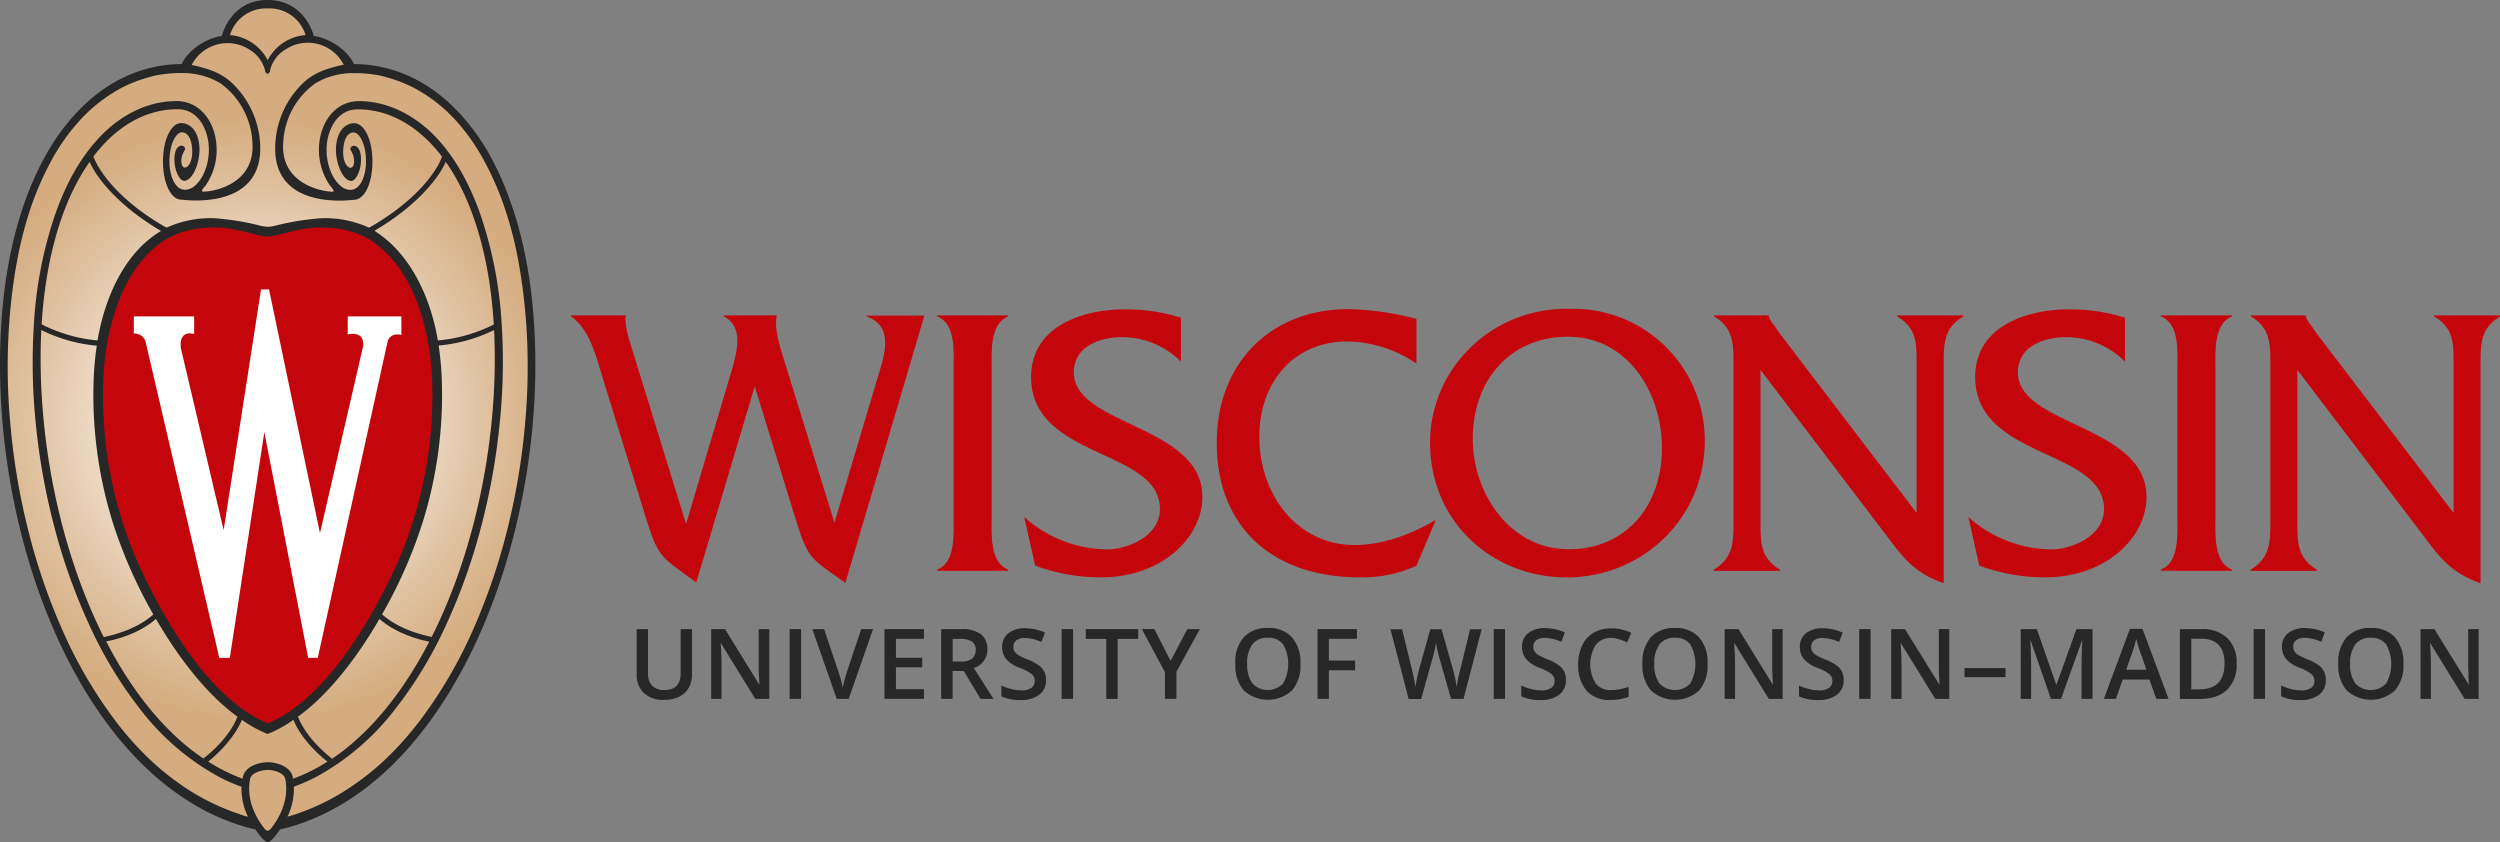
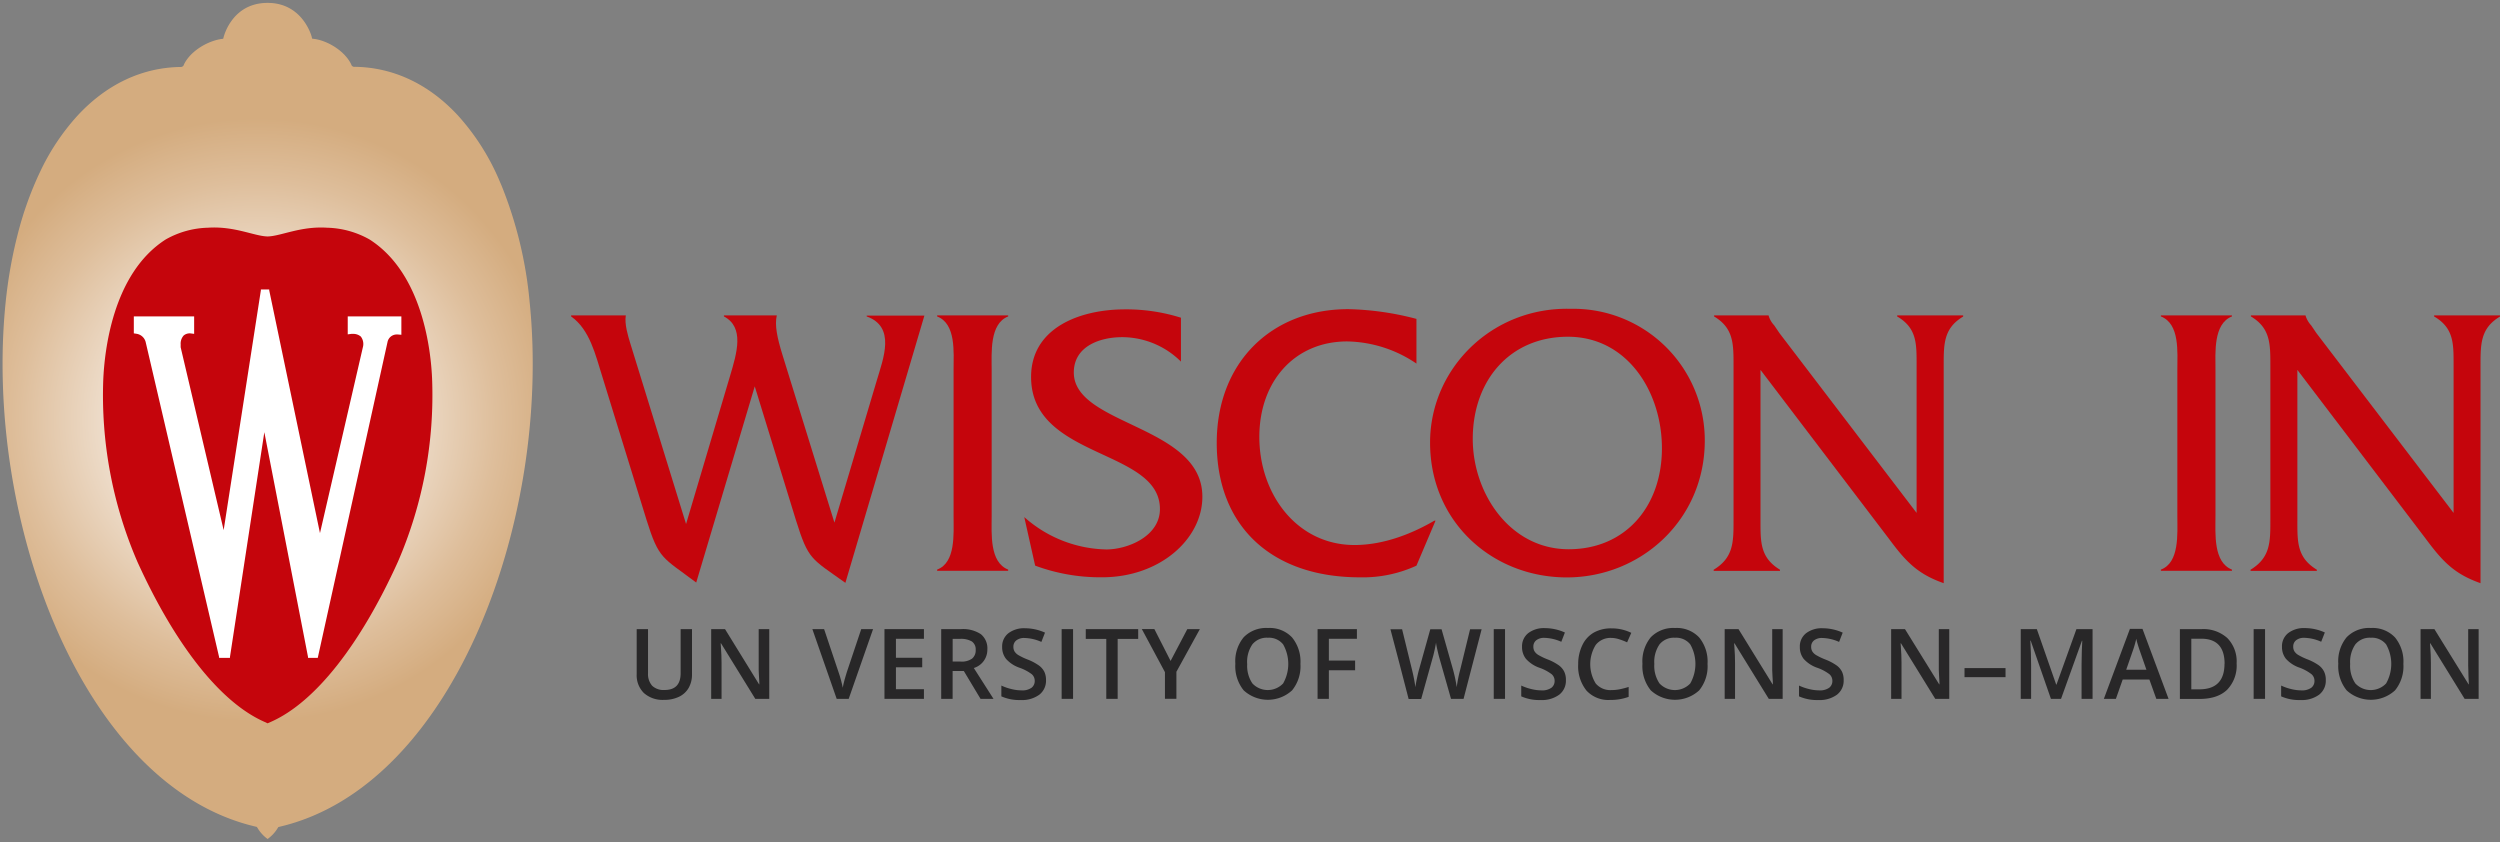
<svg xmlns="http://www.w3.org/2000/svg" viewBox="-0.01 -0.01 598.01 201.42" width="598.01" height="201.42">
  <rect x="-0.01" y="-0.01" width="598.01" height="201.42" fill="#808080" stroke="none" />
  <radialGradient id="a" cx="62.46" cy="101.777" gradientUnits="userSpaceOnUse" r="82.982">
    <stop offset=".17" stop-color="#fff" />
    <stop offset=".3" stop-color="#f6ede4" />
    <stop offset=".69" stop-color="#debe9b" />
    <stop offset=".87" stop-color="#d4ac7f" />
  </radialGradient>
  <g transform="translate(-1 -1.32)">
    <path d="m65 202a8.72 8.72 0 0 1 -2.43-2.68l-.14-.21-.25-.06c-41.8-9.71-65.09-73.9-59.84-125.41a110.07 110.07 0 0 1 3-16.74 81.64 81.64 0 0 1 5.36-14.74 54.33 54.33 0 0 1 8.66-13c6.95-7.61 15.53-11.7 24.83-11.83a.76.76 0 0 0 .81-.62c1.63-3.32 5.82-5.63 8.94-6.07l.44-.06.11-.43c.11-.34 2.1-8.15 10.51-8.15s10.53 8 10.55 8.12l.1.43.44.06c3.14.39 7.3 2.79 8.91 6.09a.75.75 0 0 0 .86.59c9.31.13 17.89 4.22 24.84 11.83a55.41 55.41 0 0 1 9.79 15.48l.54 1.27a98.18 98.18 0 0 1 6.66 27.76c5.24 51.51-18 115.7-59.86 125.45l-.25.06-.14.21a8.72 8.72 0 0 1 -2.44 2.65z" fill="url(#a)" />
-     <path d="m128.31 73.58a114.18 114.18 0 0 0 -2-12.68 91.84 91.84 0 0 0 -3.22-11.37 72.18 72.18 0 0 0 -5.09-11.37 52.21 52.21 0 0 0 -6.82-9.47c-7-7.69-15.68-11.92-25.29-12.06h-.24c-1.56-3.42-5.86-6.19-9.6-6.72 0 0-2-8.56-11-8.6s-11 8.6-11 8.6c-3.74.52-8 3.3-9.6 6.72h-.26c-9.61.14-18.27 4.37-25.29 12.07a52.21 52.21 0 0 0 -6.82 9.47 72.18 72.18 0 0 0 -5.13 11.36 91.84 91.84 0 0 0 -3.22 11.37 114.18 114.18 0 0 0 -2 12.68c-5.3 52.18 18.17 116.31 60.38 126.15.64 1 2.11 3 2.92 3s2.28-2 2.92-3c42.2-9.84 65.67-73.97 60.36-126.15zm-63.31-70.25a9 9 0 0 1 9.08 6.37 11.21 11.21 0 0 0 -8.9 5.7.4.4 0 0 1 -.16.22.36.36 0 0 1 -.16-.22 11.21 11.21 0 0 0 -8.86-5.7 9 9 0 0 1 9-6.37zm-4.29 9.89a8.11 8.11 0 0 1 3.67 4.86 1.06 1.06 0 0 0 .62.92 1.06 1.06 0 0 0 .62-1 8.11 8.11 0 0 1 3.67-4.86 9.66 9.66 0 0 1 13.93 3.66 30.86 30.86 0 0 0 -3.85 1 15.23 15.23 0 0 0 -5.48 3 21.69 21.69 0 0 0 -6.99 14.2c-1.54 16.83 17.81 14.18 18.79 14.1 2.5 0 4.39-3.94 4.39-9.16s-1.94-9.16-4.39-9.16c-1.5 0-4.09 1.2-4.33 5.87-.17 3.29 1.44 7.65 3.51 7.93 1.08.14 2.06-1.76 2.37-3.69.27-1.68.13-4.31-1.37-4.69a.88.88 0 0 0 -1.07.65c-.11.43.93 1.16.89 3.1-.06 2.89-3 1.44-2.57-3.14.35-4.08 2.42-3.81 2.51-3.81 1.16 0 2.91 2.42 2.91 7 0 4-1.95 8.37-5.66 6.11-3.13-2.29-4.37-7.56-3.5-11.64.39-1.87 2-7 7.22-7 7.52 0 14.53 4 20.12 11.3-.61 2-4.49 9.46-16.8 16.64-.26.13-.65.36-.67.35a25.34 25.34 0 0 0 -11.38-2.25 62.46 62.46 0 0 0 -10.7 1.7 9.43 9.43 0 0 1 -2.12.35 9.43 9.43 0 0 1 -2.12-.35 62.46 62.46 0 0 0 -10.7-1.7 25.34 25.34 0 0 0 -11.38 2.25s-.41-.22-.67-.35c-12.35-7.21-16.18-14.7-16.84-16.67 5.59-7.35 12.6-11.3 20.12-11.3 5.21 0 6.83 5.1 7.22 7 .87 4.08-.37 9.35-3.5 11.64-3.72 2.27-5.66-2.07-5.66-6.11 0-4.53 1.75-7 2.91-7 .09 0 2.16-.25 2.51 3.81.39 4.58-2.51 6-2.57 3.14 0-1.93 1-2.67.89-3.1a.88.88 0 0 0 -1.07-.65c-1.5.38-1.64 3-1.37 4.69.31 1.93 1.29 3.83 2.37 3.69 2.08-.27 3.68-4.64 3.51-7.93-.24-4.68-2.84-5.87-4.33-5.87-2.45 0-4.39 3.94-4.39 9.16s1.89 9.16 4.39 9.16c1 .08 20.33 2.73 18.79-14.14a21.69 21.69 0 0 0 -7-14.07 15.23 15.23 0 0 0 -5.48-3 30.86 30.86 0 0 0 -3.85-1 9.66 9.66 0 0 1 13.9-3.64zm-36.57 70.78a75 75 0 0 0 -.73 7.63 102.47 102.47 0 0 0 4.72 35.17 114.16 114.16 0 0 0 9.54 21.5c-4 3.59-9.87 5-11.87 5.4-10.69-21.29-16.13-48.7-14.93-73.45a37.22 37.22 0 0 0 13.27 3.75zm-13.19-5.11c1.05-16.89 5.29-30.11 11.5-38.89 1.1 2.87 5.93 10 17.06 16.56-9.51 5.65-13.74 17.44-15.18 26.18a36.46 36.46 0 0 1 -13.38-3.85zm27.35 70.47c7.09 12.23 14.13 19.53 19.49 23.38-1.94 4.93-6.55 8.8-8.16 10-9.25-6.22-17.08-16.08-23.24-28 2.36-.42 7.92-1.88 11.9-5.38zm20.56 24.13a28.13 28.13 0 0 0 6.14 3.39 28.13 28.13 0 0 0 6.17-3.39c2 4.79 6.23 8.51 8.15 10a43.12 43.12 0 0 1 -8.26 4.11c0-.1 0-.2 0-.3-.59-3-4.57-3.67-6-3.67s-5.43.63-6 3.67v.3a43.12 43.12 0 0 1 -8.26-4.11c1.82-1.49 6.04-5.21 8.06-10zm13.41-.75c5.36-3.85 12.4-11.15 19.49-23.38 4 3.51 9.54 5 11.91 5.44-6.16 11.9-14 21.77-23.24 28-1.62-1.26-6.22-5.13-8.17-10.06zm20.12-24.48a114.16 114.16 0 0 0 9.54-21.5 101.74 101.74 0 0 0 3.83-16.89 102.29 102.29 0 0 0 .89-18.28 75 75 0 0 0 -.73-7.63 37.22 37.22 0 0 0 13.26-3.71c1.21 24.73-4.23 52.16-14.92 73.41-2-.39-7.92-1.81-11.87-5.4zm13.33-65.53c-1.44-8.76-5.78-20.3-15.17-26.21 11.13-6.52 15.95-13.7 17.05-16.52 6.21 8.82 10.49 22.06 11.5 38.93a36.46 36.46 0 0 1 -13.38 3.81zm-47.58 113.27a53.73 53.73 0 0 1 -13.54-6.76 63.44 63.44 0 0 1 -7.49-6 71.75 71.75 0 0 1 -5.43-5.69q-1.74-2-3.36-4.18a109.56 109.56 0 0 1 -12.85-22.37 147.42 147.42 0 0 1 -7.9-23.53 162.55 162.55 0 0 1 -4.13-25 149 149 0 0 1 -.16-25c.37-4.47.9-8.93 1.72-13.33a90.72 90.72 0 0 1 3.28-12.93 71.6 71.6 0 0 1 4.85-11.21 48.29 48.29 0 0 1 7.26-10.23 37.36 37.36 0 0 1 9.15-7.16 32.13 32.13 0 0 1 4.46-2q1.17-.42 2.37-.75a20.35 20.35 0 0 1 2.38-.6 32.34 32.34 0 0 1 5.91-.48 17.5 17.5 0 0 1 9 2.42 18.44 18.44 0 0 1 7.69 13.95c.91 10.42-9.71 12.06-11.79 12-.32 0-.49-.3.55-1.37a15.06 15.06 0 0 0 2.37-11.78c-1-4.78-4.38-8.52-9.27-8.51-7.32 0-13.86 3.68-18.73 9s-8 11.59-10.31 18.15a98.48 98.48 0 0 0 -5.07 26.26 144 144 0 0 0 .53 24.55 158.52 158.52 0 0 0 4.5 24.44 140.31 140.31 0 0 0 8.14 22.73 100 100 0 0 0 12.63 20.82 59.73 59.73 0 0 0 18.77 15.86 41.86 41.86 0 0 0 5.09 2.21 15.49 15.49 0 0 0 1.53 7.16 15.28 15.28 0 0 1 -2.15-.67zm7.6 3.57a1.39 1.39 0 0 1 -.72.48 1.39 1.39 0 0 1 -.72-.48c-1.81-2.27-4.5-6.67-3.49-11.93.29-1.48 2.78-2.15 4.21-2.16s3.92.68 4.21 2.16c1.02 5.28-1.68 9.68-3.48 11.95zm60.87-97.14a162.55 162.55 0 0 1 -4.13 25 147.42 147.42 0 0 1 -7.9 23.53 109.56 109.56 0 0 1 -12.86 22.35q-1.62 2.14-3.36 4.18a71.75 71.75 0 0 1 -5.43 5.69 63.44 63.44 0 0 1 -7.49 6 53.73 53.73 0 0 1 -13.53 6.82 15.28 15.28 0 0 1 -2.15.64 15.49 15.49 0 0 0 1.53-7.16 41.86 41.86 0 0 0 5.09-2.21 59.73 59.73 0 0 0 18.77-15.86 100 100 0 0 0 12.64-20.81 140.31 140.31 0 0 0 8.14-22.73 158.52 158.52 0 0 0 4.5-24.44 144 144 0 0 0 .57-24.53 98.48 98.48 0 0 0 -5.08-26.25c-2.32-6.56-5.57-13-10.31-18.15s-11.4-9-18.73-9c-4.89 0-8.27 3.73-9.27 8.51a15.06 15.06 0 0 0 2.39 11.79c1 1.07.87 1.37.55 1.37-2.08 0-12.7-1.63-11.79-12a18.44 18.44 0 0 1 7.69-13.95 17.5 17.5 0 0 1 9-2.42 32.34 32.34 0 0 1 5.91.48 20.23 20.23 0 0 1 2.38.6q1.2.33 2.37.75a32.13 32.13 0 0 1 4.46 2 37.36 37.36 0 0 1 9.15 7.16 48.29 48.29 0 0 1 7.2 10.21 71.6 71.6 0 0 1 4.85 11.22 90.72 90.72 0 0 1 3.29 12.93c.8 4.4 1.34 8.85 1.71 13.31a149 149 0 0 1 -.16 24.99z" fill="#282728" />
    <path d="m104.35 91.92c-.26-6.2-2.07-25.14-15-33.35a21.72 21.72 0 0 0 -10.12-2.79c-6.33-.41-11 2-14.17 2.09h-.11c-3.16-.09-7.88-2.51-14.21-2.09a21.58 21.58 0 0 0 -10.08 2.79c-12.89 8.21-14.66 27.15-14.96 33.35a100.41 100.41 0 0 0 8.17 43.8c8.92 19.63 19.68 33.51 30.31 38.23l.82.38.86-.38c10.62-4.72 21.39-18.6 30.3-38.23a100.42 100.42 0 0 0 8.19-43.8z" fill="#c5050c" />
    <path d="m84.17 77v4.29l.83-.11a3.09 3.09 0 0 1 .41 0 2.71 2.71 0 0 1 1.89.64 2.92 2.92 0 0 1 .49 2.56s-8.62 37.35-10.26 44.46c-1.88-9-12.14-58.08-12.14-58.08v-.21h-2v.22l-8.9 57.35-10.28-43.72a6.22 6.22 0 0 1 0-.64 2.93 2.93 0 0 1 .71-2.19 2.25 2.25 0 0 1 1.66-.51l.85.11v-4.17h-14.43v4.05l.64.1a2.67 2.67 0 0 1 2.18 1.92l17.58 75.4v.2h2.6v-.22c.08-.5 6.94-45.36 8.22-53.76 1.63 8.37 10.36 53.27 10.45 53.77v.21h2.33l16.7-75.61a2.25 2.25 0 0 1 2.3-1.74h.17l.83.07v-4.39z" fill="#fff" />
    <g fill="#c5050c">
      <path d="m208.3 77c7 2.51 4 10 2.42 15.33l-10.13 34-12.45-40.19c-1.26-4.09-1.87-7.06-1.34-9.38h-12.64v.24c4.93 2.61 3.14 8.64 1.44 14.31l-10.5 35.35-13.34-43.21c-.54-1.77-1.43-4.65-1.07-6.69h-13.09v.24c4.48 3.16 5.83 9.2 7.44 14.31l10.58 34.29c3 9.58 3.76 8.92 11.91 15.06l14-46.93 9.85 32c3 9.57 3.59 9.11 11.83 15l18.9-63.93h-13.81z" />
      <path d="m225.15 77c4.57 1.77 3.94 8.55 3.94 12.83v35c0 4.18.54 11.06-3.94 12.73v.28h17v-.28c-4.48-1.77-3.95-8.56-3.95-12.73v-35c0-4.18-.53-11.06 3.95-12.83v-.24h-17z" />
      <path d="m257.85 90.42c0-6.41 6.46-8.46 11.56-8.46a20 20 0 0 1 14.07 5.85v-10.5a43.6 43.6 0 0 0 -13.36-2c-10.93 0-22.49 4.47-22.49 16.17 0 19.7 30.82 17.1 30.82 31.6 0 6.5-7.7 9.66-12.81 9.66a30.39 30.39 0 0 1 -19.64-7.74l2.6 11.61a44.84 44.84 0 0 0 16 2.79c14 0 24-9.3 24-19.23.08-17.17-30.75-17.03-30.75-29.75z" />
      <path d="m325 131.68c-13.8 0-22.77-12.18-22.77-25.84 0-13.48 8.6-22.86 21-22.86a30.35 30.35 0 0 1 16.58 5.3v-10.69a69.2 69.2 0 0 0 -16.31-2.33c-18.37 0-31.46 12.73-31.46 32 0 19.89 13.09 32.15 34.24 32.15a30.71 30.71 0 0 0 13.53-2.79l4.57-10.77h-.27c-5.67 3.31-12.39 5.83-19.11 5.83z" />
      <path d="m376.67 75.18c-18.81-.47-33.6 14.3-33.6 32 0 19.06 15 32.25 32.71 32.25s33-13.76 33-32.72a31.45 31.45 0 0 0 -32.11-31.53zm-.44 57.51c-14.07 0-22.95-13.38-22.95-26.39 0-14 8.88-24.44 22.77-24.44 14.15 0 22.48 13.11 22.48 26.67.01 13.86-8.68 24.16-22.3 24.16z" />
      <path d="m454.79 77c4.75 2.79 4.66 6.51 4.66 11.71v35.29l-32.8-43-1.26-1.86a5.72 5.72 0 0 1 -1.34-2.33v-.05h-13.05v.24c4.66 2.79 4.66 6.51 4.66 11.71v37.08c0 5.2 0 8.91-4.75 11.8v.28h15.86v-.28c-4.75-2.89-4.66-6.6-4.66-11.8v-36l30.74 40.42c3.94 5.3 6.72 8.37 13.08 10.6v-52.07c0-5.2 0-8.92 4.66-11.71v-.27h-15.8z" />
-       <path d="m483.67 90.42c0-6.41 6.45-8.46 11.56-8.46a20 20 0 0 1 14.07 5.85v-10.5a43.51 43.51 0 0 0 -13.35-2c-10.92 0-22.49 4.47-22.49 16.17 0 19.7 30.82 17.1 30.82 31.6 0 6.5-7.7 9.66-12.82 9.66a30.41 30.41 0 0 1 -19.62-7.74l2.6 11.61a44.89 44.89 0 0 0 16 2.79c14 0 24-9.3 24-19.23.06-17.17-30.77-17.03-30.77-29.75z" />
      <path d="m517.88 77c4.57 1.77 3.94 8.55 3.94 12.83v35c0 4.18.54 11.06-3.94 12.73v.28h17v-.28c-4.48-1.77-3.94-8.56-3.94-12.73v-35c0-4.18-.55-11.06 3.94-12.83v-.24h-17z" />
      <path d="m583.23 76.76v.24c4.76 2.79 4.67 6.51 4.67 11.71v35.29l-32.81-43-1.26-1.86a6 6 0 0 1 -1.34-2.33v-.05h-13.08v.24c4.66 2.79 4.66 6.51 4.66 11.71v37.08c0 5.2 0 8.91-4.74 11.8v.28h15.86v-.28c-4.75-2.89-4.66-6.6-4.66-11.8v-36l30.73 40.42c3.94 5.3 6.73 8.37 13.08 10.6v-52.07c0-5.2 0-8.92 4.66-11.71v-.27z" />
    </g>
    <g fill="#282728">
      <path d="m166.52 151.8v10.8a6.41 6.41 0 0 1 -.79 3.24 5.27 5.27 0 0 1 -2.3 2.13 8 8 0 0 1 -3.59.75 6.7 6.7 0 0 1 -4.83-1.64 5.94 5.94 0 0 1 -1.72-4.52v-10.76h2.71v10.56a4.21 4.21 0 0 0 1 3 4 4 0 0 0 2.94 1q3.86 0 3.86-4v-10.56h2.73z" />
      <path d="m185 168.48h-3.34l-8.2-13.29h-.09l.06.74q.16 2.12.16 3.88v8.67h-2.48v-16.68h3.31l8.14 13.2h.07c0-.18 0-.81-.09-1.91s-.07-2-.07-2.58v-8.71h2.53z" />
-       <path d="m189.88 168.48v-16.68h2.73v16.68z" />
      <path d="m207 151.8h2.83l-5.83 16.68h-2.87l-5.82-16.68h2.81l3.48 10.37q.27.74.58 1.91c.2.78.34 1.36.4 1.74.1-.58.25-1.25.46-2s.37-1.32.5-1.69z" />
      <path d="m222 168.48h-9.44v-16.68h9.44v2.31h-6.7v4.54h6.29v2.28h-6.29v5.24h6.7v2.32z" />
      <path d="m228.86 161.82v6.66h-2.73v-16.68h4.71a7.75 7.75 0 0 1 4.78 1.21 4.35 4.35 0 0 1 1.55 3.65 4.56 4.56 0 0 1 -3.24 4.44l4.71 7.38h-3.1l-4-6.66h-2.69zm0-2.26h1.9a4.3 4.3 0 0 0 2.76-.71 2.56 2.56 0 0 0 .86-2.1 2.26 2.26 0 0 0 -.92-2 5.08 5.08 0 0 0 -2.79-.62h-1.8v5.45z" />
      <path d="m251.2 164a4.2 4.2 0 0 1 -1.61 3.49 7 7 0 0 1 -4.44 1.27 10.58 10.58 0 0 1 -4.63-.88v-2.58a12.47 12.47 0 0 0 2.43.84 10.18 10.18 0 0 0 2.39.31 3.81 3.81 0 0 0 2.39-.62 2 2 0 0 0 .77-1.66 2.07 2.07 0 0 0 -.71-1.59 10.71 10.71 0 0 0 -2.92-1.54 7.69 7.69 0 0 1 -3.22-2.11 4.46 4.46 0 0 1 -.94-2.85 4 4 0 0 1 1.48-3.29 6.16 6.16 0 0 1 4-1.2 11.68 11.68 0 0 1 4.77 1.05l-.87 2.22a10.4 10.4 0 0 0 -4-.94 3 3 0 0 0 -2 .58 1.89 1.89 0 0 0 -.69 1.52 2.12 2.12 0 0 0 .27 1.11 2.79 2.79 0 0 0 .9.87 14.9 14.9 0 0 0 2.26 1.08 12.56 12.56 0 0 1 2.69 1.43 4.24 4.24 0 0 1 1.28 1.49 4.54 4.54 0 0 1 .4 2z" />
      <path d="m254.94 168.48v-16.68h2.73v16.68z" />
      <path d="m268.35 168.48h-2.73v-14.34h-4.91v-2.34h12.54v2.34h-4.91v14.34z" />
      <path d="m281 159.41 4-7.61h3l-5.61 10.2v6.47h-2.74v-6.38l-5.53-10.3h3z" />
      <path d="m312.06 160.12a9.11 9.11 0 0 1 -2 6.33 8.56 8.56 0 0 1 -11.57 0 9.17 9.17 0 0 1 -2-6.37 9 9 0 0 1 2-6.34 7.51 7.51 0 0 1 5.81-2.21 7.35 7.35 0 0 1 5.75 2.25 9.12 9.12 0 0 1 2.01 6.34zm-12.73 0a7.48 7.48 0 0 0 1.24 4.67 5.06 5.06 0 0 0 7.35 0 9.47 9.47 0 0 0 0-9.34 4.33 4.33 0 0 0 -3.66-1.59 4.42 4.42 0 0 0 -3.7 1.59 7.39 7.39 0 0 0 -1.24 4.67z" />
      <path d="m318.86 168.48h-2.7v-16.68h9.41v2.31h-6.71v5.21h6.28v2.32h-6.28z" />
      <path d="m351.08 168.48h-3l-2.83-9.95q-.18-.65-.46-1.88t-.29-1.65c-.08.48-.2 1.12-.37 1.89s-.31 1.35-.43 1.73l-2.76 9.9h-3l-2.16-8.35-2.19-8.33h2.79l2.38 9.72a41.18 41.18 0 0 1 .8 4.13c.08-.65.21-1.37.38-2.17s.32-1.45.46-1.94l2.72-9.74h2.7l2.78 9.79a36.25 36.25 0 0 1 .85 4.06 29.4 29.4 0 0 1 .82-4.15l2.37-9.7h2.76z" />
      <path d="m358.3 168.48v-16.68h2.7v16.68z" />
      <path d="m375.56 164a4.19 4.19 0 0 1 -1.61 3.49 7 7 0 0 1 -4.44 1.27 10.58 10.58 0 0 1 -4.63-.88v-2.58a12.4 12.4 0 0 0 2.43.84 10.16 10.16 0 0 0 2.39.31 3.82 3.82 0 0 0 2.39-.62 2 2 0 0 0 .77-1.66 2.07 2.07 0 0 0 -.71-1.59 10.67 10.67 0 0 0 -2.92-1.54 7.73 7.73 0 0 1 -3.23-2.14 4.46 4.46 0 0 1 -.93-2.85 4 4 0 0 1 1.48-3.29 6.16 6.16 0 0 1 4-1.2 11.67 11.67 0 0 1 4.77 1.05l-.86 2.22a10.41 10.41 0 0 0 -4-.94 3 3 0 0 0 -2 .58 1.89 1.89 0 0 0 -.68 1.52 2.12 2.12 0 0 0 .27 1.11 2.77 2.77 0 0 0 .9.87 15.19 15.19 0 0 0 2.26 1.08 12.49 12.49 0 0 1 2.69 1.43 4.21 4.21 0 0 1 1.26 1.49 4.5 4.5 0 0 1 .4 2.03z" />
      <path d="m386.4 153.9a4.5 4.5 0 0 0 -3.7 1.67 8.76 8.76 0 0 0 0 9.24 4.57 4.57 0 0 0 3.75 1.57 9.88 9.88 0 0 0 2.06-.21q1-.21 2.06-.54v2.37a12.48 12.48 0 0 1 -4.45.74 7.11 7.11 0 0 1 -5.62-2.22 9.28 9.28 0 0 1 -2-6.35 10.28 10.28 0 0 1 1-4.55 6.79 6.79 0 0 1 2.75-3 8.35 8.35 0 0 1 4.23-1 10.54 10.54 0 0 1 4.72 1.07l-1 2.27a14.58 14.58 0 0 0 -1.79-.7 6.41 6.41 0 0 0 -2.01-.36z" />
      <path d="m409.44 160.12a9.1 9.1 0 0 1 -2 6.33 8.56 8.56 0 0 1 -11.57 0 9.18 9.18 0 0 1 -2-6.37 9.06 9.06 0 0 1 2-6.34 7.51 7.51 0 0 1 5.81-2.21 7.35 7.35 0 0 1 5.75 2.25 9.11 9.11 0 0 1 2.01 6.34zm-12.73 0a7.48 7.48 0 0 0 1.24 4.67 5.06 5.06 0 0 0 7.36 0 9.47 9.47 0 0 0 0-9.34 4.33 4.33 0 0 0 -3.66-1.59 4.42 4.42 0 0 0 -3.7 1.59 7.41 7.41 0 0 0 -1.24 4.67z" />
      <path d="m427.43 168.48h-3.34l-8.2-13.29h-.09l.06.74q.16 2.12.16 3.88v8.67h-2.48v-16.68h3.31l8.15 13.2h.07c0-.18 0-.81-.09-1.91s-.07-2-.07-2.58v-8.71h2.5v16.68z" />
      <path d="m442 164a4.19 4.19 0 0 1 -1.61 3.49 7 7 0 0 1 -4.44 1.27 10.58 10.58 0 0 1 -4.63-.88v-2.58a12.4 12.4 0 0 0 2.43.84 10.16 10.16 0 0 0 2.39.31 3.82 3.82 0 0 0 2.39-.62 2 2 0 0 0 .77-1.66 2.07 2.07 0 0 0 -.71-1.59 10.67 10.67 0 0 0 -2.92-1.54 7.73 7.73 0 0 1 -3.22-2.11 4.46 4.46 0 0 1 -.93-2.85 4 4 0 0 1 1.48-3.29 6.16 6.16 0 0 1 4-1.2 11.67 11.67 0 0 1 4.77 1.05l-.86 2.22a10.41 10.41 0 0 0 -4-.94 3 3 0 0 0 -2 .58 1.89 1.89 0 0 0 -.68 1.52 2.12 2.12 0 0 0 .27 1.11 2.77 2.77 0 0 0 .9.87 15.19 15.19 0 0 0 2.26 1.08 12.49 12.49 0 0 1 2.69 1.43 4.21 4.21 0 0 1 1.26 1.49 4.5 4.5 0 0 1 .39 2z" />
-       <path d="m445.71 168.48v-16.68h2.73v16.68z" />
      <path d="m467.26 168.48h-3.35l-8.2-13.29h-.09l.06.74q.16 2.12.16 3.88v8.67h-2.48v-16.68h3.31l8.18 13.2h.07c0-.18 0-.81-.09-1.91s-.07-2-.07-2.58v-8.71h2.5z" />
      <path d="m470.91 163.29v-2.17h9.81v2.17z" />
      <path d="m491.58 168.48-4.84-13.93h-.09q.19 3.11.19 5.82v8.11h-2.48v-16.68h3.85l4.63 13.27h.07l4.77-13.27h3.86v16.68h-2.63v-8.25q0-1.24.06-3.24t.11-2.42h-.08l-5 13.91h-2.41z" />
      <path d="m516.79 168.48-1.66-4.63h-6.38l-1.63 4.63h-2.88l6.24-16.75h3l6.24 16.75h-2.9zm-2.38-7-1.56-4.48q-.17-.46-.47-1.44t-.38-1.47a25.61 25.61 0 0 1 -.9 3.07l-1.51 4.35h4.86z" />
      <path d="m536 160a8.32 8.32 0 0 1 -2.29 6.32q-2.3 2.19-6.61 2.18h-4.67v-16.7h5.16a8.53 8.53 0 0 1 6.2 2.15 8 8 0 0 1 2.21 6.05zm-2.88.09q0-6-5.6-6h-2.36v12.11h1.94q6-.01 6-6.13z" />
      <path d="m540.07 168.48v-16.68h2.73v16.68z" />
      <path d="m557.33 164a4.2 4.2 0 0 1 -1.61 3.49 7 7 0 0 1 -4.44 1.27 10.56 10.56 0 0 1 -4.63-.88v-2.58a12.38 12.38 0 0 0 2.42.84 10.18 10.18 0 0 0 2.39.31 3.81 3.81 0 0 0 2.39-.62 2 2 0 0 0 .77-1.66 2.08 2.08 0 0 0 -.71-1.59 10.7 10.7 0 0 0 -2.91-1.58 7.7 7.7 0 0 1 -3.21-2.11 4.46 4.46 0 0 1 -.94-2.85 4 4 0 0 1 1.48-3.29 6.16 6.16 0 0 1 4-1.2 11.68 11.68 0 0 1 4.77 1.05l-.87 2.22a10.4 10.4 0 0 0 -4-.94 3 3 0 0 0 -2 .58 1.88 1.88 0 0 0 -.69 1.52 2.12 2.12 0 0 0 .27 1.11 2.79 2.79 0 0 0 .9.87 15 15 0 0 0 2.26 1.08 12.46 12.46 0 0 1 2.7 1.43 4.2 4.2 0 0 1 1.25 1.49 4.5 4.5 0 0 1 .41 2.04z" />
      <path d="m575.89 160.12a9.12 9.12 0 0 1 -2 6.33 8.56 8.56 0 0 1 -11.57 0 9.18 9.18 0 0 1 -2-6.37 9 9 0 0 1 2-6.34 7.51 7.51 0 0 1 5.81-2.21 7.35 7.35 0 0 1 5.75 2.25 9.11 9.11 0 0 1 2.01 6.34zm-12.73 0a7.48 7.48 0 0 0 1.24 4.67 5.06 5.06 0 0 0 7.36 0 9.48 9.48 0 0 0 0-9.34 4.33 4.33 0 0 0 -3.66-1.59 4.42 4.42 0 0 0 -3.7 1.59 7.41 7.41 0 0 0 -1.24 4.67z" />
      <path d="m593.88 168.48h-3.34l-8.2-13.29h-.09l.06.74q.16 2.12.16 3.88v8.67h-2.47v-16.68h3.31l8.17 13.2h.07q0-.26-.09-1.91c0-1.1-.07-2-.07-2.58v-8.71h2.5v16.68z" />
    </g>
  </g>
</svg>